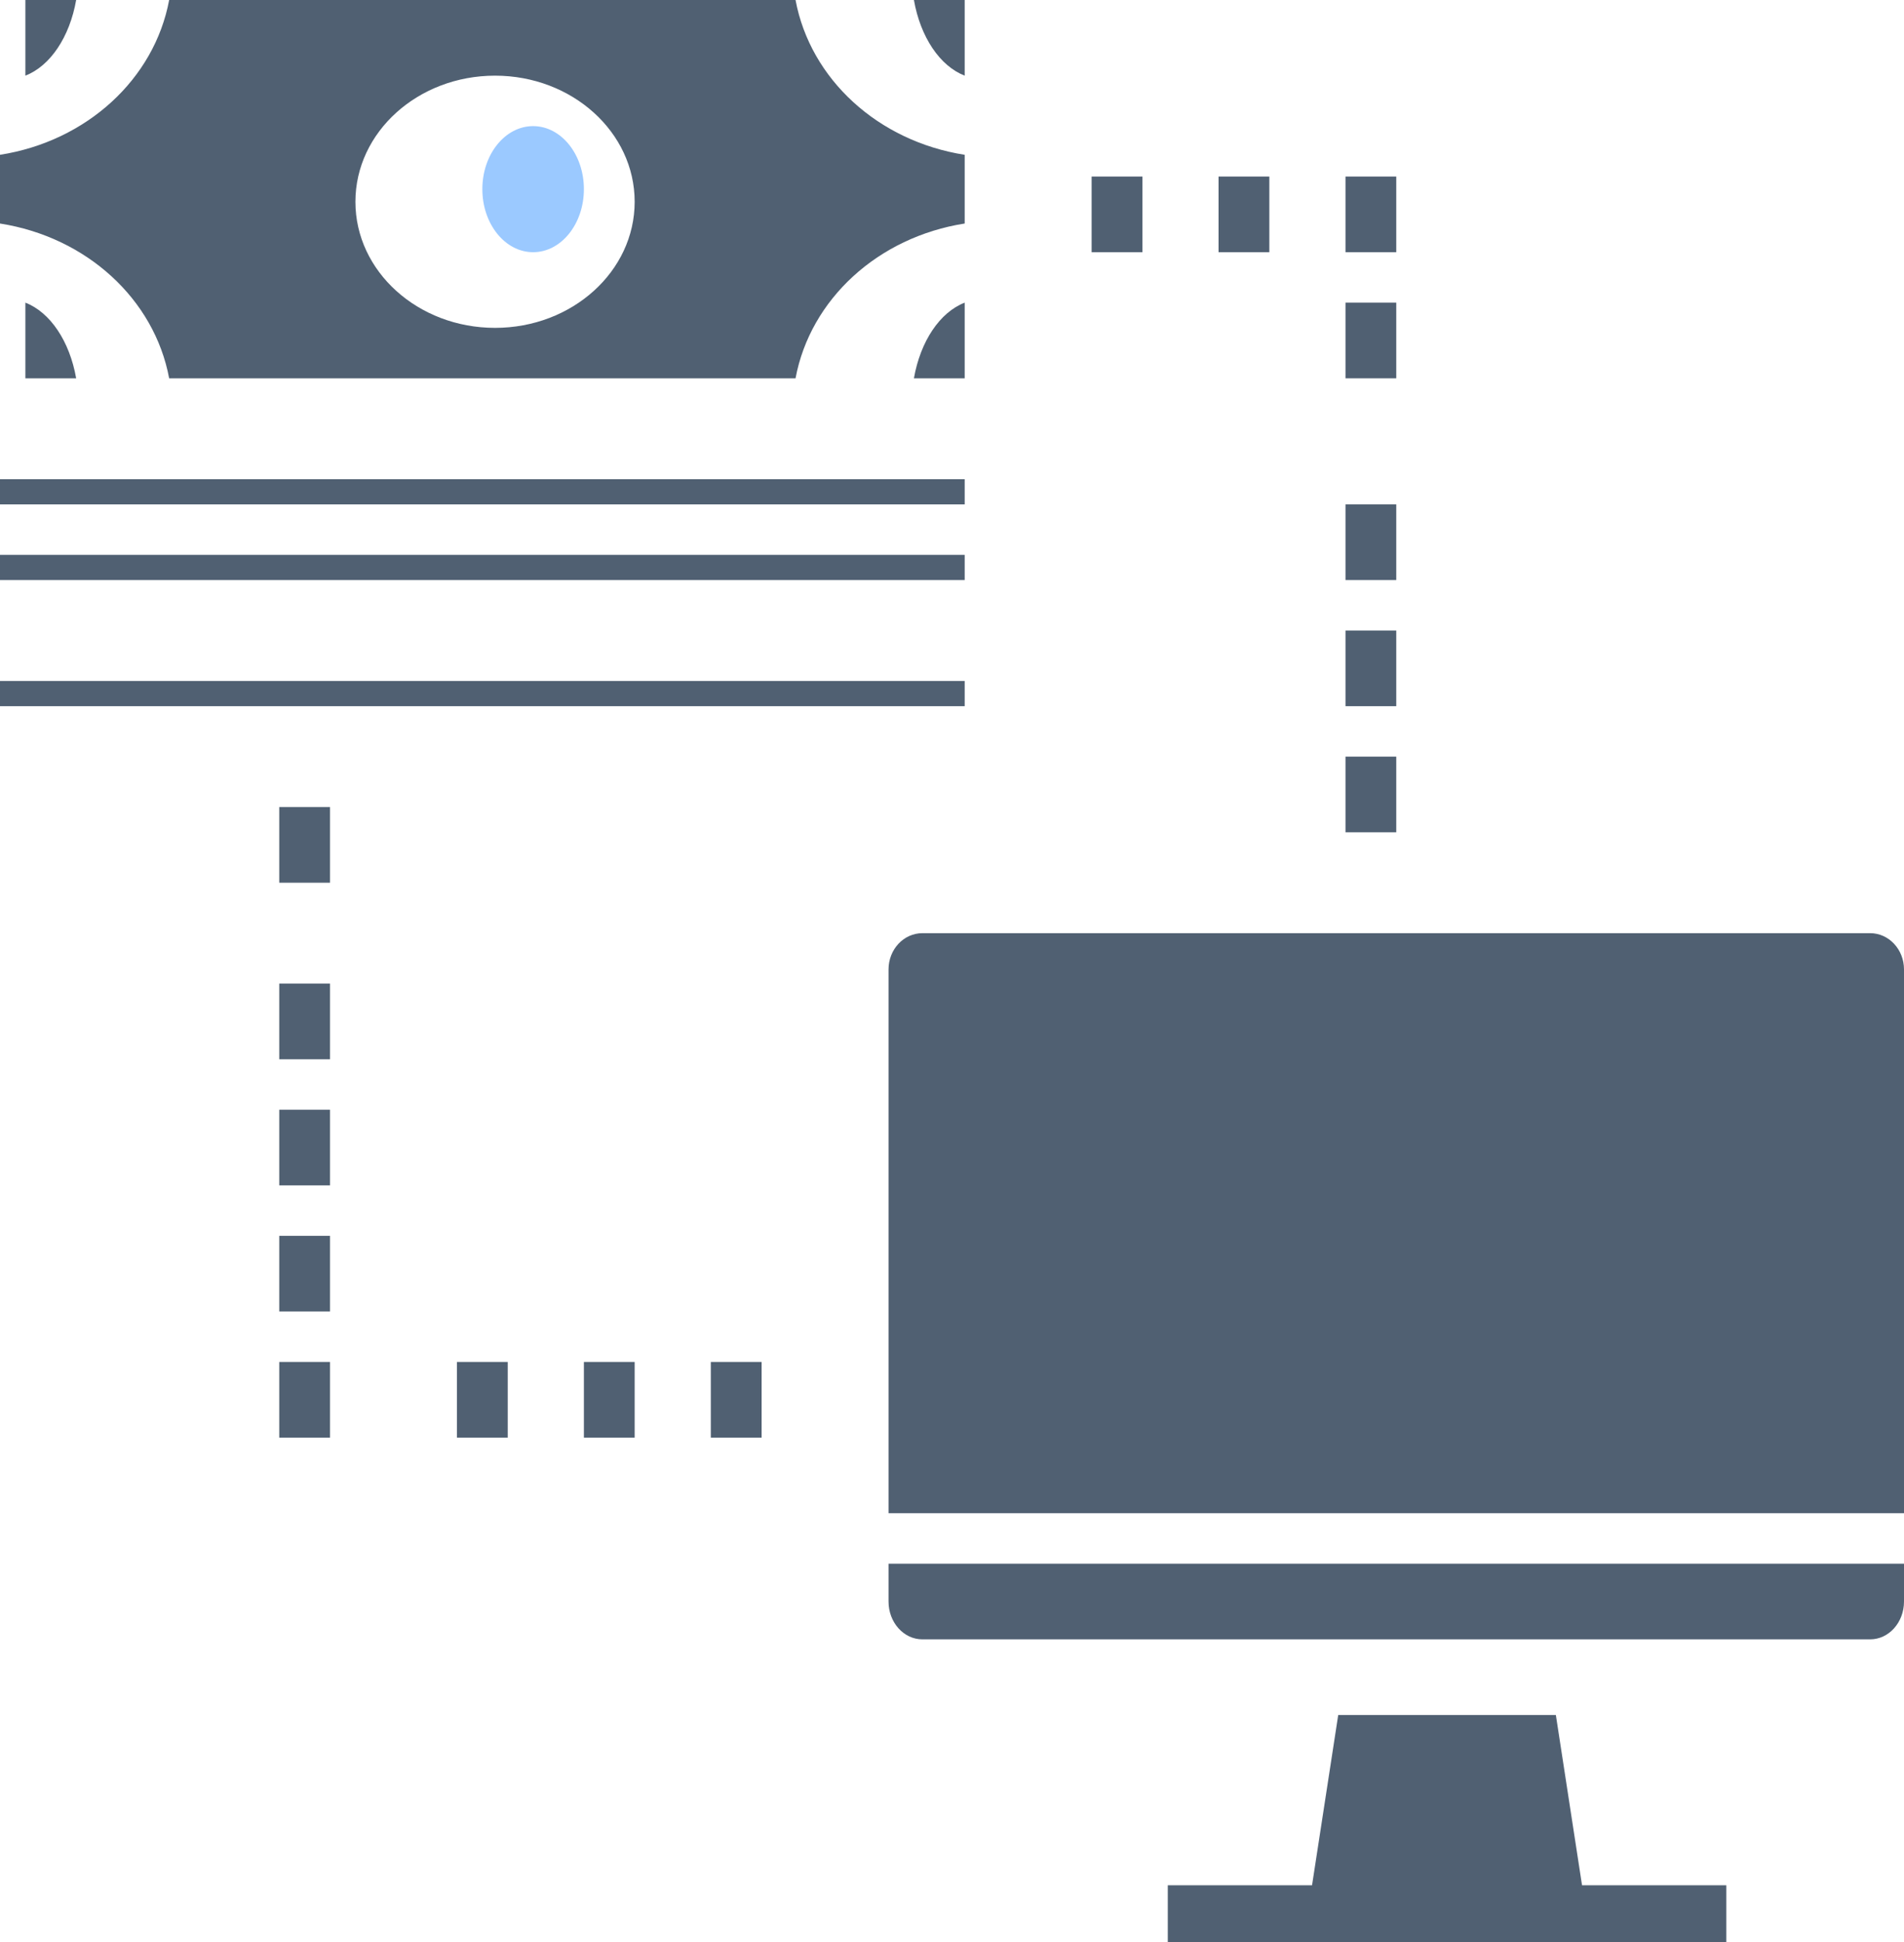
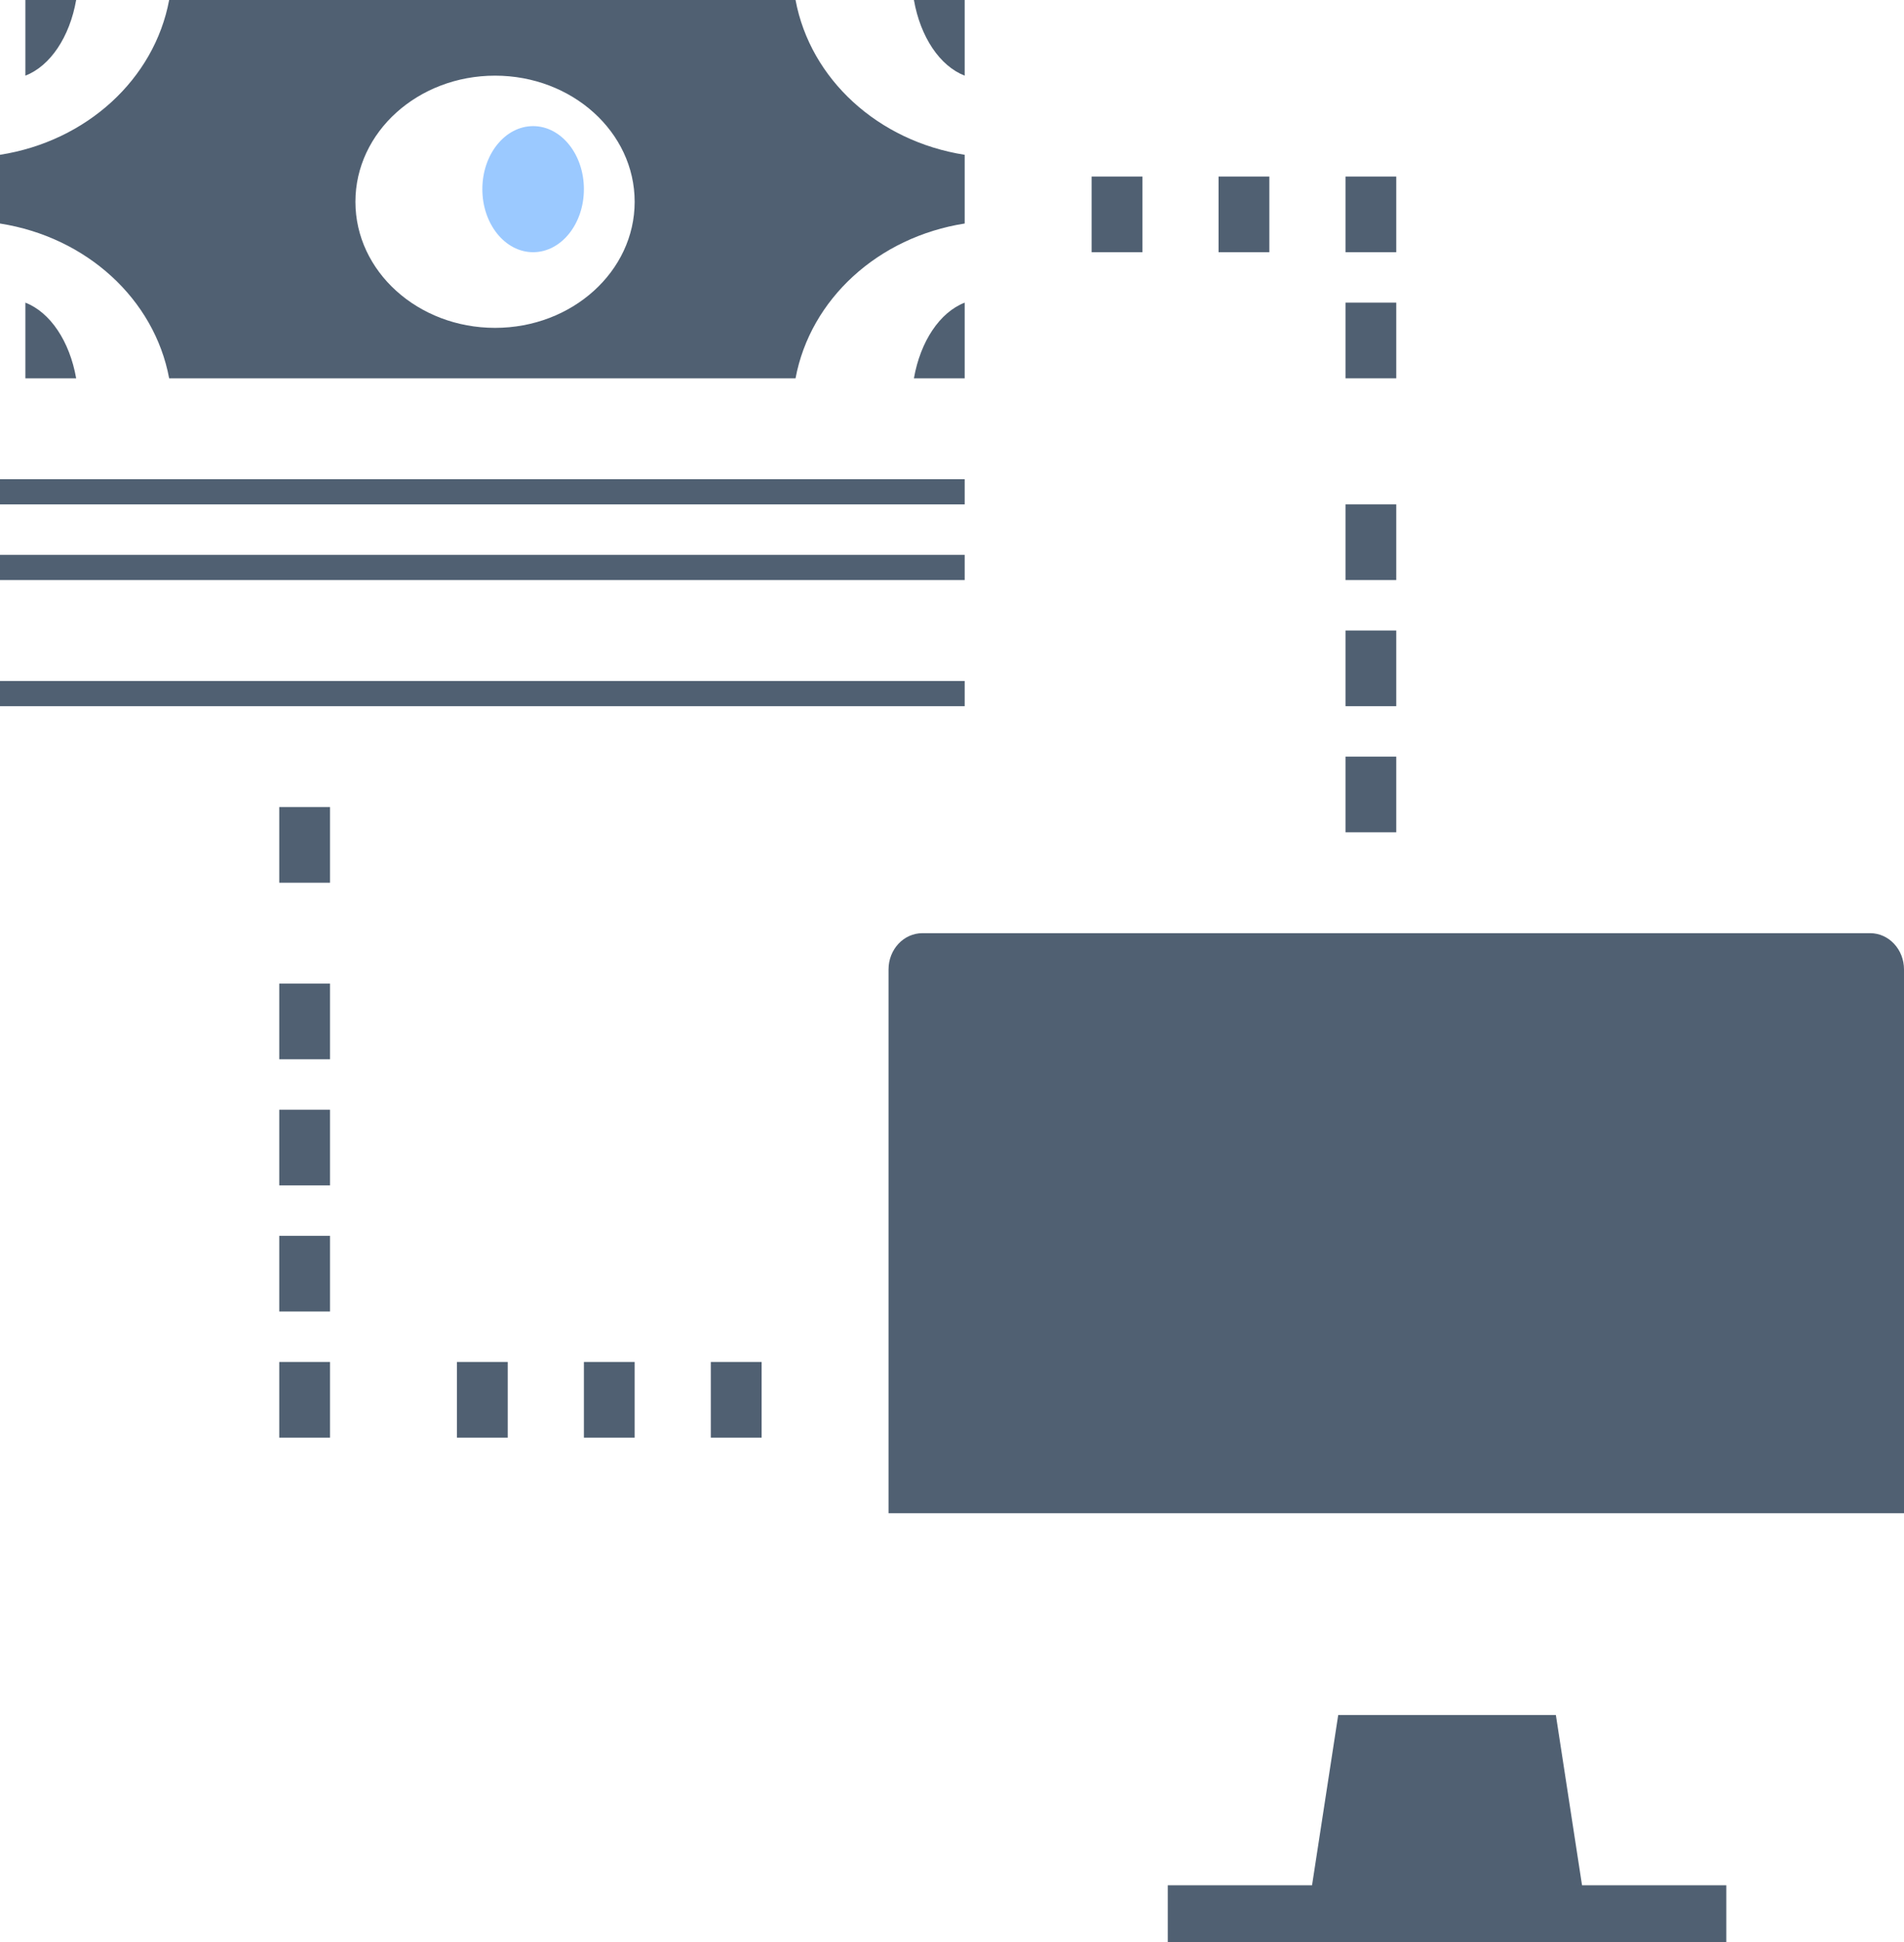
<svg xmlns="http://www.w3.org/2000/svg" width="51px" height="52px" viewBox="0 0 51 52" version="1.1">
  <title>Group 4</title>
  <desc>Created with Sketch.</desc>
  <g id="Page-1" stroke="none" stroke-width="1" fill="none" fill-rule="evenodd">
    <g id="Group-4" fill-rule="nonzero">
      <polygon id="Path" fill="#506072" points="41.675 45.922 35.845 45.922 35.144 50.481 31.28 50.481 31.28 52 46.24 52 46.24 50.481 42.376 50.481" />
-       <path d="M23.8,42.883 C23.8,43.443 24.206,43.896 24.707,43.896 L50.093,43.896 C50.594,43.896 51,43.443 51,42.883 L51,41.87 L23.8,41.87 L23.8,42.883 Z" id="Path" fill="#506072" />
      <path d="M50.093,24.987 L24.707,24.987 C24.206,24.987 23.8,25.422 23.8,25.958 L23.8,40.519 L51,40.519 L51,25.958 C51,25.422 50.594,24.987 50.093,24.987 Z" id="Path" fill="#506072" />
      <polygon id="Path" fill="#506072" points="29.24 4.727 30.6 4.727 30.6 6.753 29.24 6.753" />
      <polygon id="Path" fill="#506072" points="32.64 4.727 34 4.727 34 6.753 32.64 6.753" />
      <polygon id="Path" fill="#506072" points="36.04 4.727 37.4 4.727 37.4 6.753 36.04 6.753" />
      <polygon id="Path" fill="#506072" points="36.04 8.104 37.4 8.104 37.4 10.13 36.04 10.13" />
      <polygon id="Path" fill="#506072" points="36.04 13.506 37.4 13.506 37.4 15.532 36.04 15.532" />
      <polygon id="Path" fill="#506072" points="36.04 16.883 37.4 16.883 37.4 18.909 36.04 18.909" />
      <polygon id="Path" fill="#506072" points="36.04 20.26 37.4 20.26 37.4 22.286 36.04 22.286" />
      <polygon id="Path" fill="#506072" points="19.04 36.468 20.4 36.468 20.4 38.494 19.04 38.494" />
      <polygon id="Path" fill="#506072" points="15.64 36.468 17 36.468 17 38.494 15.64 38.494" />
      <polygon id="Path" fill="#506072" points="12.24 36.468 13.6 36.468 13.6 38.494 12.24 38.494" />
      <polygon id="Path" fill="#506072" points="7.48 36.468 8.84 36.468 8.84 38.494 7.48 38.494" />
      <polygon id="Path" fill="#506072" points="7.48 33.091 8.84 33.091 8.84 35.117 7.48 35.117" />
      <polygon id="Path" fill="#506072" points="7.48 29.714 8.84 29.714 8.84 31.74 7.48 31.74" />
      <polygon id="Path" fill="#506072" points="7.48 26.338 8.84 26.338 8.84 28.364 7.48 28.364" />
      <polygon id="Path" fill="#506072" points="7.48 21.61 8.84 21.61 8.84 23.636 7.48 23.636" />
      <polygon id="Path" fill="#506072" points="25.84 12.831 0 12.831 0 13.506 25.84 13.506" />
      <polygon id="Path" fill="#506072" points="0 14.857 25.84 14.857 25.84 15.532 0 15.532" />
      <polygon id="Path" fill="#506072" points="0 18.234 25.84 18.234 25.84 18.909 0 18.909" />
      <path d="M25.84,8.104 C25.174,8.362 24.654,9.138 24.48,10.13 L25.84,10.13 L25.84,8.104 Z" id="Path" fill="#506072" />
      <path d="M0.68,8.104 L0.68,10.13 L2.04,10.13 C1.866,9.138 1.346,8.362 0.68,8.104 Z" id="Path" fill="#506072" />
      <path d="M25.84,0 L24.48,0 C24.654,0.992 25.174,1.767 25.84,2.026 L25.84,0 Z" id="Path" fill="#506072" />
      <path d="M0.68,0 L0.68,2.026 C1.346,1.767 1.866,0.992 2.04,0 L0.68,0 Z" id="Path" fill="#506072" />
      <path d="M25.84,4.145 C23.521,3.782 21.705,2.121 21.309,0 L4.531,0 C4.135,2.121 2.319,3.782 0,4.145 L0,5.985 C2.319,6.348 4.135,8.009 4.531,10.13 L21.309,10.13 C21.705,8.009 23.521,6.348 25.84,5.985 L25.84,4.145 Z M13.26,8.779 C11.195,8.779 9.52,7.267 9.52,5.403 C9.52,3.538 11.195,2.026 13.26,2.026 C15.325,2.026 17,3.538 17,5.403 C17,7.267 15.325,8.779 13.26,8.779 Z" id="Shape" fill="#506072" />
      <path d="M15.64,5.065 C15.64,5.997 15.031,6.753 14.28,6.753 C13.529,6.753 12.92,5.997 12.92,5.065 C12.92,4.133 13.529,3.377 14.28,3.377 C15.031,3.377 15.64,4.133 15.64,5.065 Z" id="Path" fill="#9BC9FF" />
    </g>
  </g>
</svg>